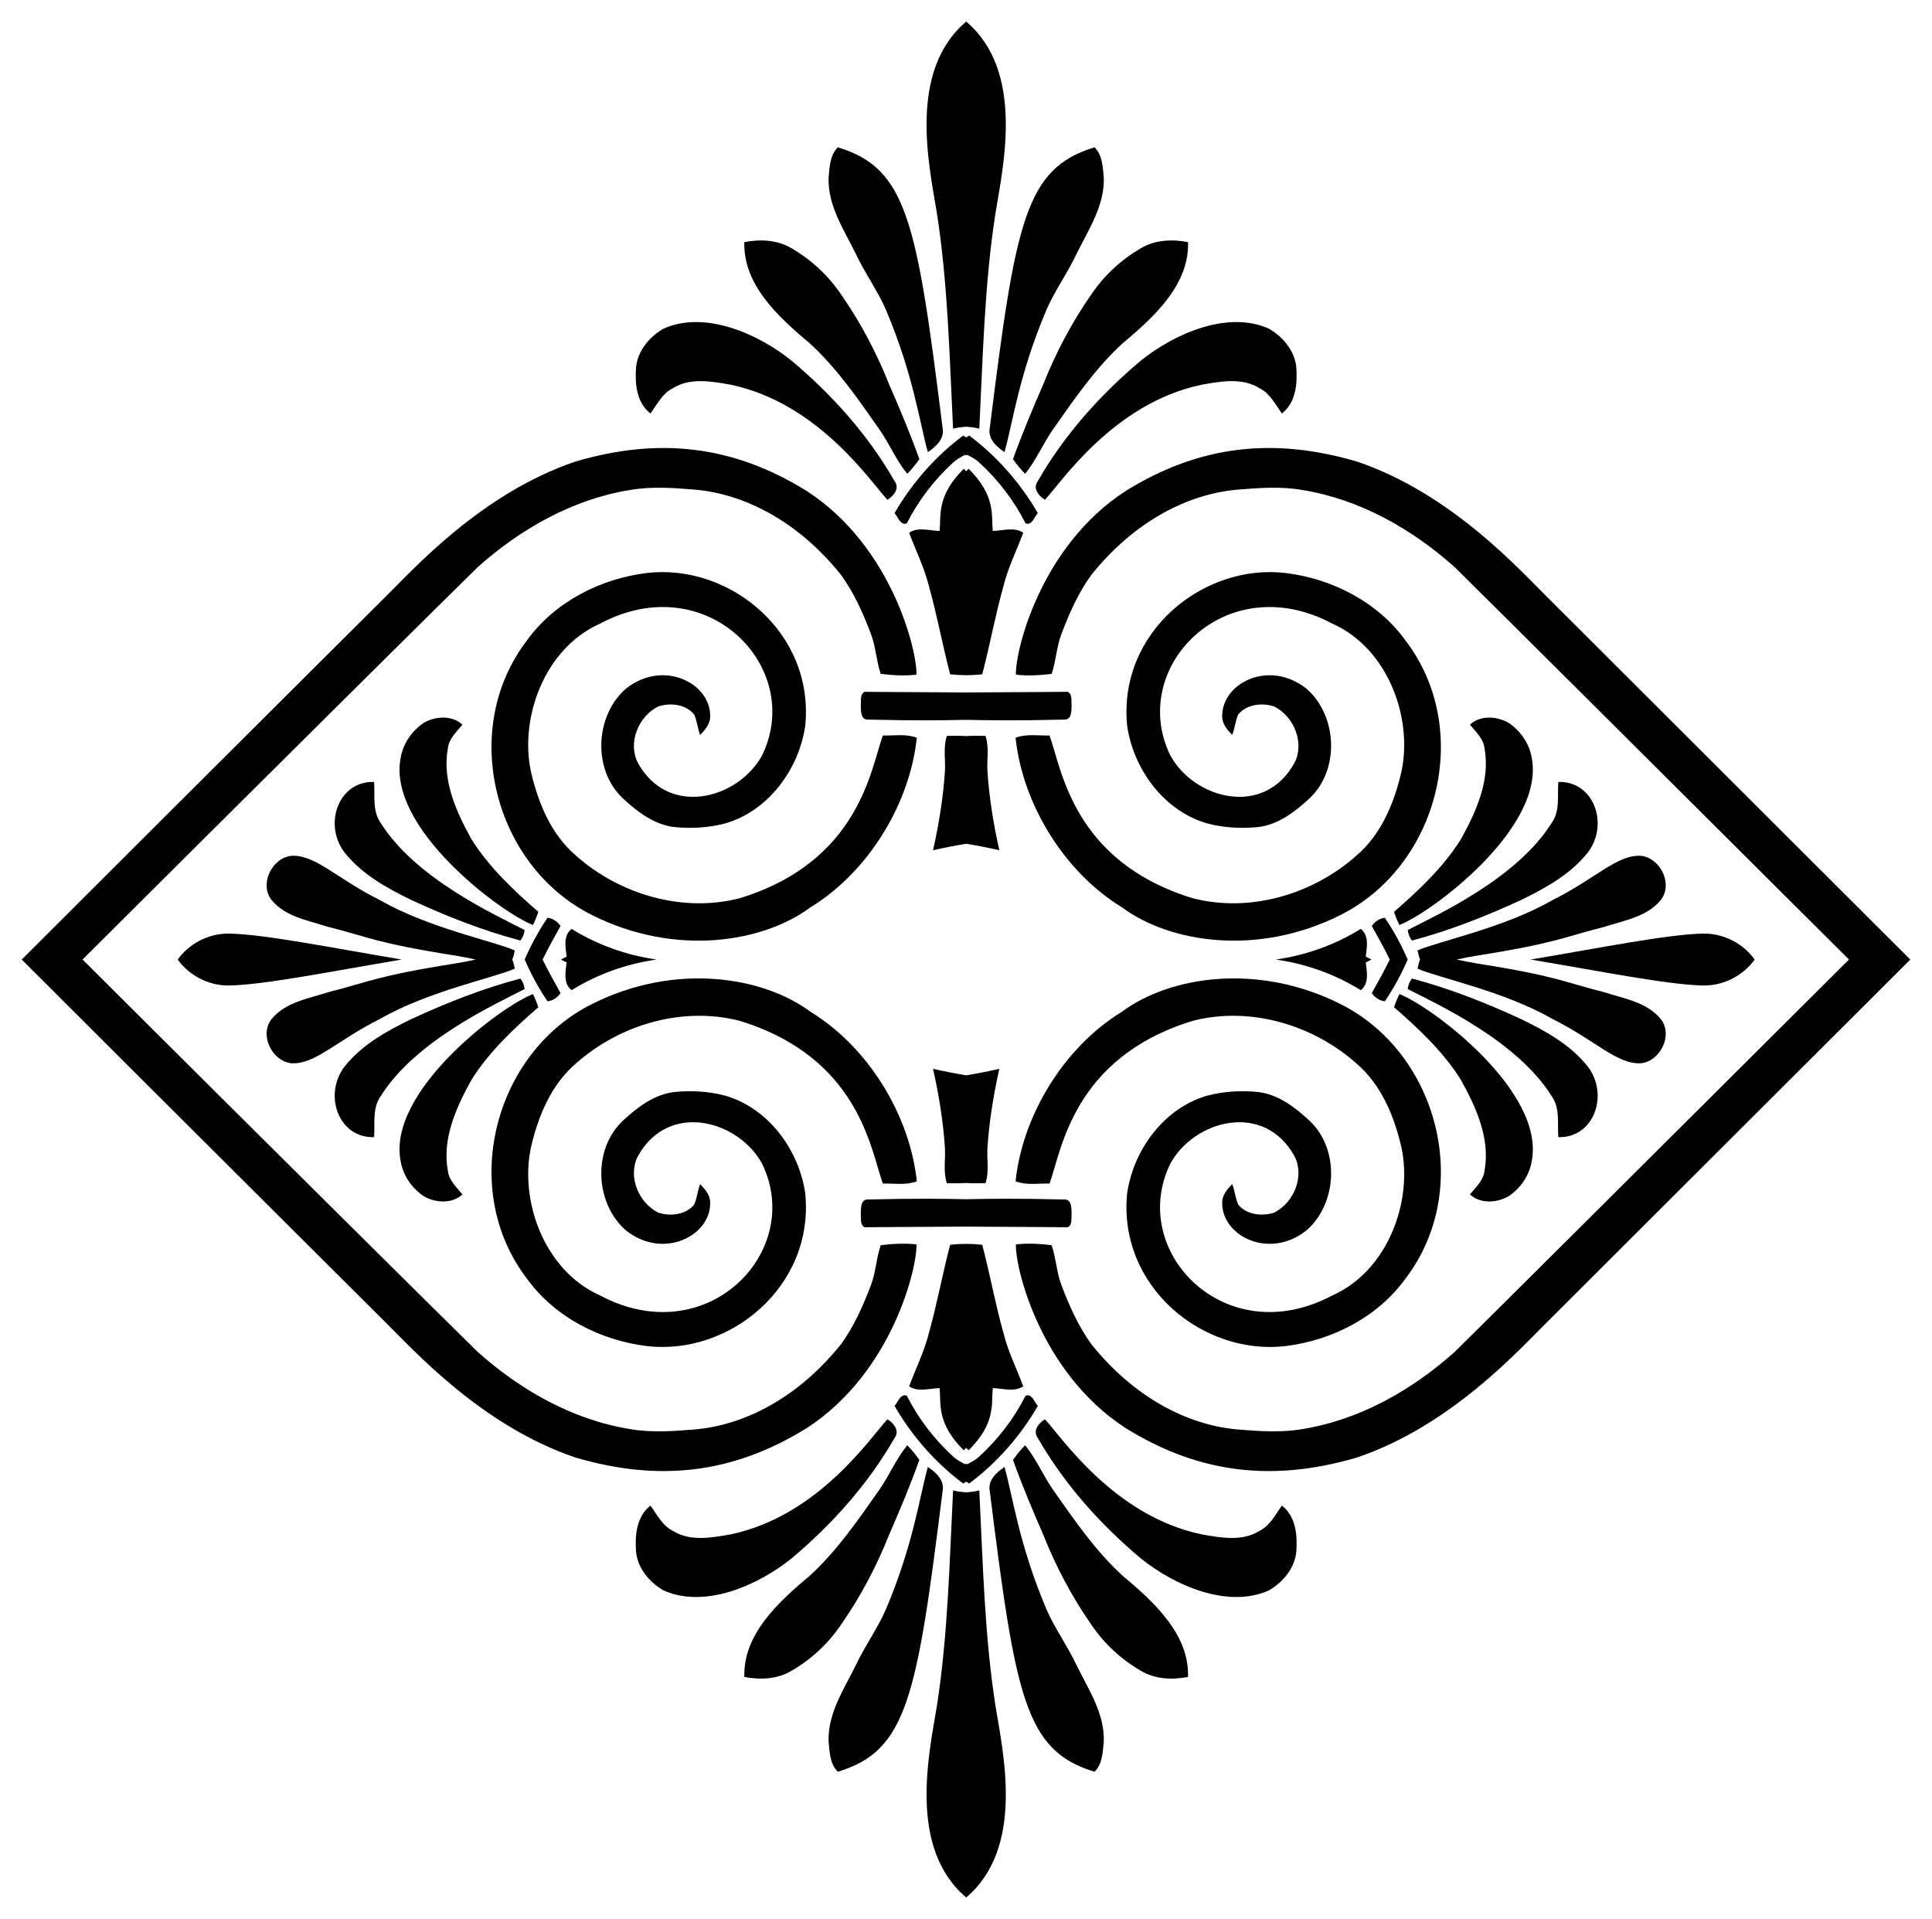
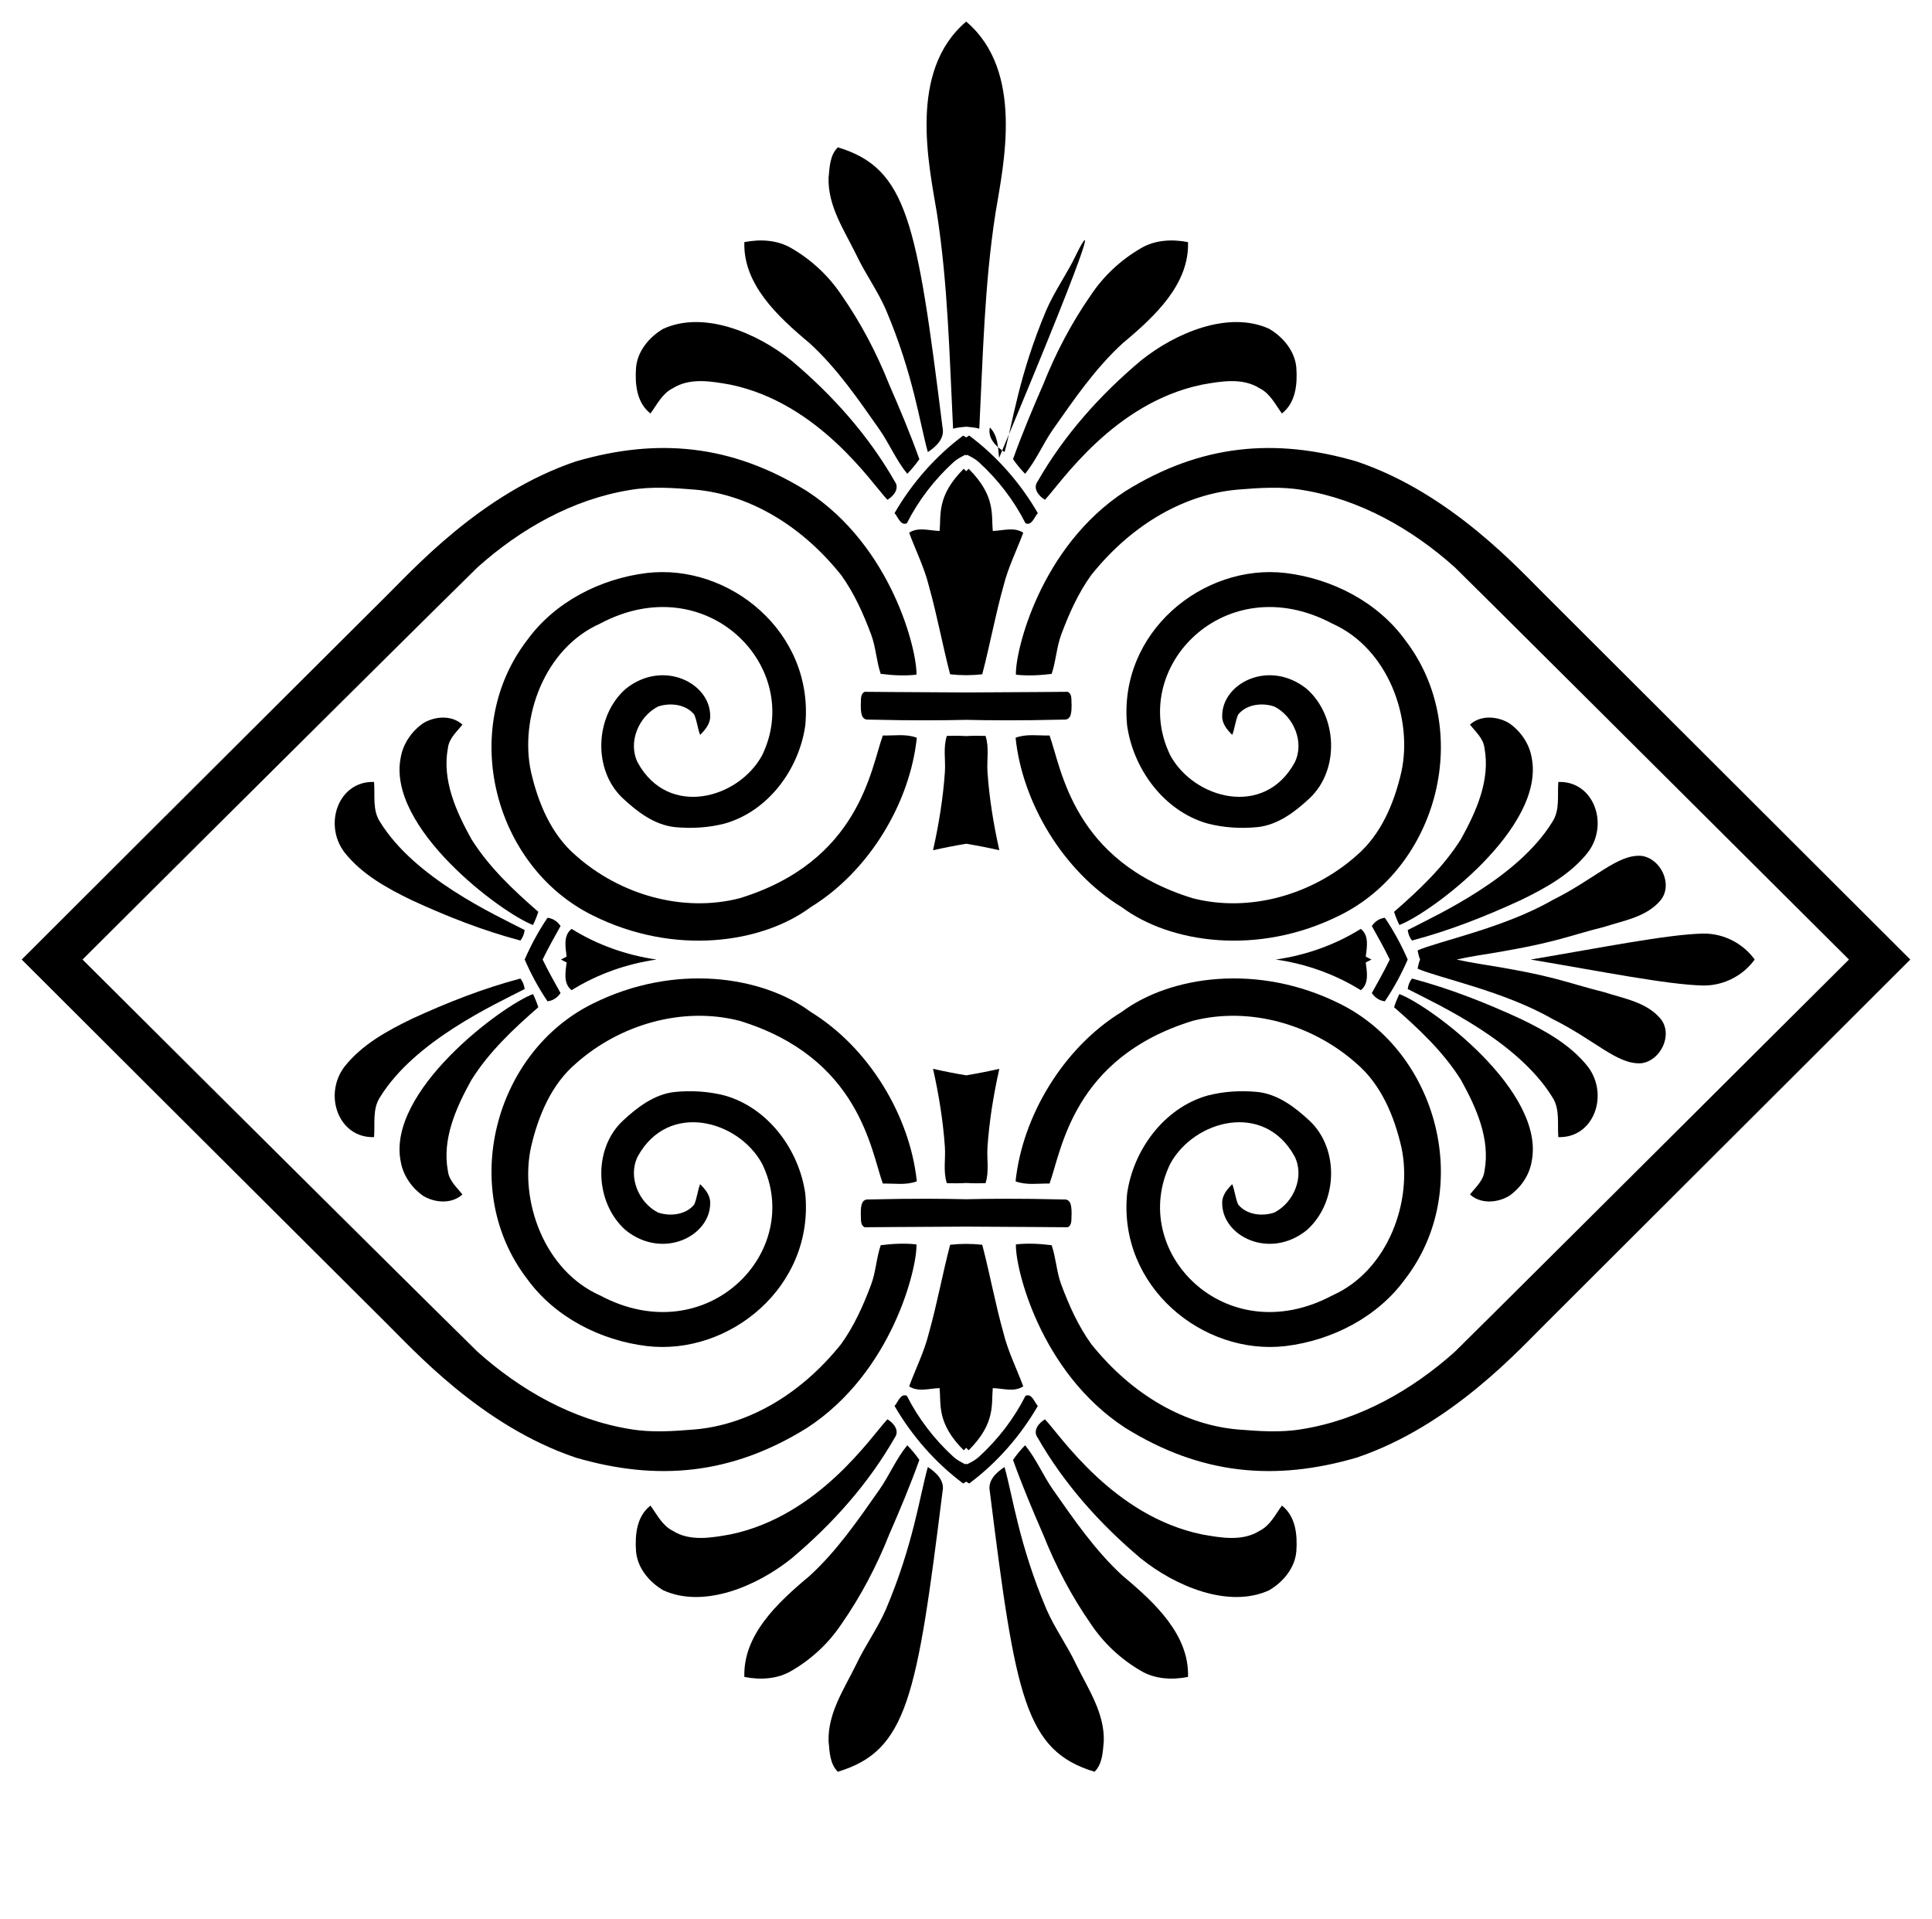
<svg xmlns="http://www.w3.org/2000/svg" version="1.1" id="Layer_1" x="0px" y="0px" viewBox="0 0 1647.955 1636.809" enable-background="new 0 0 1647.955 1636.809" xml:space="preserve">
  <g>
    <path d="M18.53,818.405c138.394,138.274,308.601,307.733,309.568,308.692c23.597,23.097,81.772,88.769,163.054,116.149   c69.718,20.345,132.926,14.598,197.199-25.343c72.958-47.467,94.118-137.055,93.364-156.54   c-10.153-1.128-20.402-0.572-30.475,0.699c-3.766,11.043-4.147,22.896-8.278,33.828c-6.642,17.669-14.411,35.131-25.502,50.48   c-35.797,44.755-81.115,68.974-124.618,72.82c-18.4,1.494-37.117,2.892-55.437-0.302c-48.859-7.865-93.555-33.24-130.084-65.956   c-17.709-17.174-185.322-183.411-336.927-334.528C221.998,667.287,389.611,501.051,407.32,483.877   c36.529-32.716,81.225-58.091,130.084-65.956c18.32-3.194,37.038-1.795,55.437-0.302c43.503,3.846,88.821,28.065,124.618,72.82   c11.091,15.349,18.86,32.811,25.502,50.479c4.131,10.932,4.513,22.785,8.278,33.828c10.074,1.271,20.322,1.827,30.475,0.7   c0.754-19.485-20.406-109.072-93.364-156.54c-64.273-39.941-127.481-45.688-197.199-25.343   c-81.281,27.38-139.456,93.052-163.054,116.149C327.131,510.672,156.924,680.13,18.53,818.405z" />
    <path d="M1577.121,818.405c-169.37,168.786-324.654,323.366-336.163,334.528c-36.529,32.716-81.225,58.091-130.084,65.956   c-18.32,3.194-37.037,1.795-55.437,0.302c-43.503-3.846-88.821-28.065-124.618-72.82c-11.091-15.349-18.86-32.811-25.502-50.48   c-4.131-10.931-4.513-22.785-8.278-33.828c-10.074-1.271-20.322-1.827-30.476-0.699c-0.754,19.485,20.406,109.072,93.364,156.539   c64.274,39.941,127.481,45.688,197.199,25.343c81.281-27.38,139.457-93.052,163.054-116.149   c0.607-0.603,148.206-147.905,309.244-308.693c-161.038-160.788-308.636-308.09-309.244-308.693   c-23.597-23.097-81.773-88.769-163.054-116.149c-69.718-20.345-132.926-14.598-197.199,25.343   c-72.958,47.467-94.118,137.055-93.364,156.539c10.153,1.128,20.402,0.572,30.476-0.699c3.765-11.043,4.147-22.896,8.278-33.828   c6.642-17.669,14.411-35.131,25.502-50.48c35.797-44.755,81.115-68.974,124.618-72.82c18.4-1.493,37.117-2.892,55.437,0.302   c48.859,7.865,93.555,33.24,130.084,65.956C1252.467,495.038,1407.751,649.618,1577.121,818.405z" />
    <path d="M807.646,1009.152c5.488,0.156,11.003,0.179,16.493-0.164c5.489,0.343,11.004,0.32,16.493,0.164   c3.305-10.01,0.953-20.624,1.684-30.889c1.483-21.897,5.138-44.598,10.098-66.631c-9.343,2.103-18.805,3.972-28.276,5.539   c-9.47-1.568-18.933-3.436-28.276-5.539c4.96,22.034,8.615,44.734,10.098,66.631C806.692,988.528,804.341,999.142,807.646,1009.152   z" />
    <path d="M807.646,627.657c5.488-0.156,11.003-0.179,16.493,0.164c5.489-0.343,11.004-0.32,16.493-0.164   c3.305,10.01,0.953,20.624,1.684,30.889c1.483,21.897,5.138,44.598,10.098,66.631c-9.343-2.103-18.805-3.972-28.276-5.539   c-9.47,1.568-18.933,3.436-28.276,5.54c4.96-22.034,8.615-44.734,10.098-66.631C806.692,648.281,804.341,637.667,807.646,627.657z" />
-     <path d="M151.575,818.405c9.353,13.056,25.681,22.407,44.039,22.149c30.636-0.714,86.409-11.967,147.056-22.149   c-60.648-10.182-116.42-21.435-147.056-22.149C177.256,795.998,160.928,805.349,151.575,818.405z" />
    <path d="M1305.609,818.405c60.647,10.181,116.419,21.435,147.055,22.149c18.358,0.258,34.686-9.093,44.039-22.149   c-9.353-13.056-25.681-22.407-44.039-22.149C1422.028,796.969,1366.256,808.223,1305.609,818.405z" />
-     <path d="M405.798,818.405c-5.446,1.131-10.886,2.308-16.368,3.177c-69.032,10.9-74.171,15.799-109.698,24.723   c-16.747,5.466-36.036,8.389-47.953,22.721c-10.805,13.41-0.064,35.687,16.398,37.816c20.469,1.533,39.274-19.607,76.14-37.88   c41.015-23.643,97.831-35.15,114.799-42.789c-0.542-2.249-1.024-5.358-2.17-7.769c1.145-2.411,1.628-5.52,2.17-7.769   c-16.968-7.639-73.784-19.146-114.799-42.789c-36.867-18.272-55.672-39.413-76.14-37.88c-16.461,2.129-27.202,24.406-16.398,37.816   c11.917,14.332,31.206,17.256,47.953,22.721c35.527,8.924,40.666,13.824,109.698,24.723   C394.912,816.097,400.352,817.274,405.798,818.405z" />
    <path d="M1211.333,818.405c-1.145,2.411-1.628,5.52-2.17,7.769c16.968,7.639,73.784,19.146,114.799,42.789   c36.867,18.272,55.672,39.413,76.14,37.88c16.461-2.129,27.202-24.406,16.398-37.816c-11.917-14.332-31.206-17.255-47.954-22.721   c-35.527-8.924-40.666-13.824-109.698-24.723c-5.482-0.87-10.922-2.047-16.368-3.177c5.446-1.131,10.885-2.308,16.368-3.177   c69.032-10.9,74.171-15.799,109.698-24.723c16.747-5.466,36.037-8.389,47.954-22.721c10.804-13.41,0.063-35.687-16.398-37.816   c-20.468-1.533-39.274,19.607-76.14,37.88c-41.015,23.643-97.831,35.15-114.799,42.789   C1209.706,812.884,1210.188,815.993,1211.333,818.405z" />
    <path d="M447.541,818.405c5.105,11.762,11.585,23.996,19.491,35.623c4.671-0.54,8.485-3.178,11.106-7.039   c-5.225-9.351-10.563-18.839-15.299-28.584c4.736-9.744,10.074-19.232,15.299-28.584c-2.622-3.861-6.435-6.499-11.106-7.039   C459.126,794.409,452.646,806.642,447.541,818.405z" />
    <path d="M1185.439,818.405c-4.736,9.744-10.074,19.232-15.299,28.584c2.622,3.861,6.435,6.499,11.106,7.039   c7.906-11.627,14.386-23.861,19.491-35.623c-5.105-11.762-11.585-23.996-19.491-35.623c-4.671,0.541-8.485,3.178-11.106,7.039   C1175.365,799.172,1180.703,808.66,1185.439,818.405z" />
    <path d="M319.056,969.874c0.953-11.536-1.605-24.136,5.275-34.352c29.547-47.713,97.15-78.553,123.188-91.95   c-0.397-3.321-1.605-6.371-3.623-8.961c-31.842,8.421-62.682,20.576-92.57,34.352c-21.18,10.249-42.535,21.975-57.423,40.74   C275.52,933.832,288.804,970.867,319.056,969.874z" />
    <path d="M319.056,666.935c0.953,11.536-1.605,24.136,5.275,34.352c29.547,47.713,97.15,78.553,123.188,91.95   c-0.397,3.321-1.605,6.371-3.623,8.961c-31.842-8.421-62.682-20.576-92.57-34.352c-21.18-10.249-42.535-21.975-57.423-40.74   C275.52,702.977,288.804,665.942,319.056,666.935z" />
    <path d="M1354.374,909.703c-14.888-18.765-36.243-30.491-57.423-40.74c-29.887-13.776-60.728-25.931-92.57-34.352   c-2.018,2.59-3.226,5.641-3.623,8.961c26.038,13.397,93.641,44.237,123.188,91.95c6.88,10.216,4.322,22.817,5.275,34.352   C1359.474,970.867,1372.758,933.832,1354.374,909.703z" />
    <path d="M1354.374,727.106c-14.888,18.765-36.243,30.491-57.423,40.74c-29.887,13.776-60.728,25.931-92.57,34.352   c-2.018-2.59-3.226-5.641-3.623-8.961c26.038-13.397,93.641-44.237,123.188-91.95c6.88-10.216,4.322-22.817,5.275-34.352   C1359.474,665.942,1372.758,702.977,1354.374,727.106z" />
    <path d="M478.464,818.405c1.626,0.827,3.263,1.634,4.854,2.494c-0.938,7.897-3.051,18.018,4.258,23.643   c21.987-13.693,46.846-22.473,72.446-26.137c-25.601-3.664-50.459-12.444-72.446-26.137c-7.309,5.625-5.196,15.746-4.258,23.643   C481.728,816.771,480.09,817.577,478.464,818.405z" />
    <path d="M1088.255,818.405c25.601,3.664,50.46,12.443,72.447,26.137c7.309-5.625,5.196-15.746,4.258-23.643   c1.59-0.86,3.227-1.667,4.854-2.494c-1.626-0.827-3.263-1.634-4.854-2.494c0.938-7.897,3.051-18.018-4.258-23.643   C1138.715,805.961,1113.856,814.74,1088.255,818.405z" />
    <path d="M341.889,991.118c2.081,11.678,9.438,22.149,19.131,28.886c9.978,6.006,24.358,7.102,33.415-1.255   c-4.878-6.117-11.425-11.742-12.378-19.941c-5.148-27.393,7.055-54.245,20.02-77.666c15.015-23.977,35.894-43.584,57.09-62.047   c-1.224-3.861-2.765-7.627-4.529-11.234C428.033,857.847,329.327,931,341.889,991.118z" />
    <path d="M341.889,645.691c2.081-11.678,9.438-22.149,19.131-28.886c9.978-6.006,24.358-7.102,33.415,1.255   c-4.878,6.117-11.425,11.742-12.378,19.941c-5.148,27.393,7.055,54.245,20.02,77.666c15.015,23.977,35.894,43.584,57.09,62.047   c-1.224,3.861-2.765,7.627-4.529,11.234C428.033,778.962,329.327,705.809,341.889,645.691z" />
    <path d="M1287.258,1020.005c9.692-6.737,17.049-17.208,19.13-28.886c12.563-60.118-86.144-133.271-112.749-143.256   c-1.764,3.607-3.305,7.373-4.528,11.234c21.196,18.463,42.074,38.07,57.089,62.047c12.965,23.421,25.168,50.273,20.02,77.666   c-0.953,8.199-7.5,13.823-12.377,19.941C1262.9,1027.107,1277.28,1026.01,1287.258,1020.005z" />
    <path d="M1287.258,616.804c9.692,6.737,17.049,17.208,19.13,28.886c12.563,60.118-86.144,133.271-112.749,143.256   c-1.764-3.607-3.305-7.373-4.528-11.234c21.196-18.463,42.074-38.07,57.089-62.047c12.965-23.421,25.168-50.273,20.02-77.666   c-0.953-8.199-7.5-13.823-12.377-19.941C1262.9,609.702,1277.28,610.799,1287.258,616.804z" />
    <path d="M449.776,1090.997c23.595,32.493,62.38,52.243,101.817,57.074c70.625,8.391,143.087-50.742,135.28-130.1   c-5.322-37.291-31.54-73.042-68.625-83.56c-13.935-3.607-28.569-4.449-42.853-3.035c-17.414,1.97-31.969,13.156-44.362,24.755   c-25.645,24.311-23.531,70.119,2.686,93.158c31.859,25.525,72.414,4.904,72.057-23.373c0.111-6.499-4.274-11.615-8.58-15.921   c-2.208,5.641-2.606,11.853-5.068,17.399c-7.23,8.85-20.497,10.264-30.809,6.817c-16.652-8.485-26.027-30.698-17.272-47.969   c26.075-47.268,85.711-30.836,105.964,6.244c36.513,74.7-46.833,161.033-138.124,112.447   c-47.763-21.215-68.924-80.859-58.933-126.588c6.149-26.583,17.255-53.451,38.547-71.501   c37.212-32.986,90.727-48.716,139.459-36.148c102.388,31.49,111.806,110.619,122.076,138.791   c9.645-0.238,19.719,1.605,28.982-1.907c-5.733-55.221-40.425-113.833-90.599-144.559c-41.063-30.508-115.858-41.973-186.045-6.88   C421.402,897.765,390.859,1014.499,449.776,1090.997z" />
    <path d="M449.776,545.812c23.595-32.493,62.38-52.243,101.817-57.074c70.625-8.391,143.087,50.742,135.28,130.1   c-5.322,37.292-31.54,73.042-68.625,83.56c-13.935,3.607-28.569,4.449-42.853,3.035c-17.414-1.97-31.969-13.156-44.362-24.755   c-25.645-24.311-23.531-70.119,2.686-93.158c31.859-25.525,72.414-4.904,72.057,23.373c0.111,6.499-4.274,11.615-8.58,15.921   c-2.208-5.641-2.606-11.853-5.068-17.399c-7.23-8.85-20.497-10.264-30.809-6.817c-16.652,8.485-26.027,30.698-17.272,47.969   c26.075,47.268,85.711,30.836,105.964-6.244c36.513-74.7-46.833-161.033-138.124-112.447   c-47.763,21.215-68.924,80.859-58.933,126.588c6.149,26.583,17.255,53.451,38.547,71.501   c37.212,32.986,90.727,48.716,139.459,36.148c102.388-31.49,111.806-110.619,122.076-138.791   c9.645,0.238,19.719-1.605,28.982,1.907c-5.733,55.221-40.425,113.833-90.599,144.559c-41.063,30.508-115.858,41.973-186.045,6.88   C421.402,739.044,390.859,622.31,449.776,545.812z" />
    <path d="M1096.685,1148.07c39.437-4.83,78.222-24.58,101.817-57.073c58.917-76.498,28.374-193.232-55.596-234.857   c-70.187-35.094-144.982-23.628-186.045,6.88c-50.175,30.726-84.866,89.339-90.599,144.559c9.263,3.511,19.337,1.668,28.982,1.907   c10.269-28.172,19.688-107.301,122.076-138.791c48.732-12.568,102.246,3.162,139.458,36.147   c21.292,18.05,32.398,44.919,38.547,71.501c9.991,45.73-11.169,105.373-58.933,126.588   c-91.29,48.586-174.637-37.747-138.124-112.447c20.253-37.08,79.89-53.512,105.964-6.244c8.755,17.271-0.62,39.484-17.271,47.969   c-10.312,3.448-23.579,2.034-30.809-6.816c-2.463-5.545-2.86-11.758-5.068-17.398c-4.306,4.306-8.691,9.422-8.58,15.921   c-0.357,28.276,40.198,48.897,72.057,23.373c26.217-23.039,28.33-68.847,2.685-93.158c-12.393-11.599-26.948-22.785-44.362-24.755   c-14.284-1.414-28.918-0.572-42.853,3.035c-37.085,10.519-63.302,46.269-68.625,83.56   C953.598,1097.328,1026.06,1156.461,1096.685,1148.07z" />
    <path d="M1096.685,488.739c39.437,4.83,78.222,24.58,101.817,57.073c58.917,76.498,28.374,193.232-55.596,234.857   c-70.187,35.094-144.982,23.628-186.045-6.88c-50.175-30.726-84.866-89.339-90.599-144.559c9.263-3.511,19.337-1.668,28.982-1.907   c10.269,28.172,19.688,107.301,122.076,138.791c48.732,12.569,102.246-3.162,139.458-36.147   c21.292-18.05,32.398-44.919,38.547-71.501c9.991-45.73-11.169-105.373-58.933-126.588   c-91.29-48.586-174.637,37.747-138.124,112.447c20.253,37.08,79.89,53.512,105.964,6.244c8.755-17.271-0.62-39.484-17.271-47.969   c-10.312-3.448-23.579-2.034-30.809,6.816c-2.463,5.545-2.86,11.758-5.068,17.399c-4.306-4.306-8.691-9.422-8.58-15.921   c-0.357-28.276,40.198-48.897,72.057-23.373c26.217,23.039,28.33,68.847,2.685,93.158c-12.393,11.599-26.948,22.785-44.362,24.755   c-14.284,1.414-28.918,0.572-42.853-3.035c-37.085-10.519-63.302-46.269-68.625-83.56   C953.598,539.481,1026.06,480.348,1096.685,488.739z" />
    <path d="M914.056,1035.512c-0.127-4.608,0.27-12.918-6.419-12.457c-40.127-0.975-64.762-0.617-83.498-0.213   c-18.736-0.404-43.371-0.762-83.498,0.213c-6.689-0.461-6.292,7.849-6.419,12.457c0.429,3.734-0.826,9.184,3.289,11.234   c0,0,43.107-0.359,86.628-0.547c43.52,0.187,86.628,0.547,86.628,0.547C914.882,1044.696,913.627,1039.246,914.056,1035.512z" />
    <path d="M914.056,601.297c-0.127,4.608,0.27,12.918-6.419,12.457c-40.127,0.975-64.762,0.617-83.498,0.213   c-18.736,0.404-43.371,0.762-83.498-0.213c-6.689,0.461-6.292-7.849-6.419-12.457c0.429-3.734-0.826-9.184,3.289-11.234   c0,0,43.107,0.359,86.628,0.547c43.52-0.187,86.628-0.547,86.628-0.547C914.882,592.113,913.627,597.563,914.056,601.297z" />
    <path d="M756.943,1210.546c-13.518,14.284-58.468,82.534-133.897,98.178c-16.191,2.876-34.559,6.244-49.336-3.162   c-8.898-4.481-13.267-13.776-18.876-21.419c-11.854,9.216-13.283,25.073-12.314,38.944c1.144,14.205,11.266,26.297,23.198,33.272   c34.502,15.788,79.948-3.381,109.492-27.186c34.734-29.173,65.463-63.556,88.026-103.025   C767.589,1220.175,762.139,1213.581,756.943,1210.546z" />
    <path d="M756.943,426.263c-13.518-14.284-58.468-82.534-133.897-98.178c-16.191-2.876-34.559-6.244-49.336,3.162   c-8.898,4.481-13.267,13.776-18.876,21.419c-11.854-9.216-13.283-25.073-12.314-38.944c1.144-14.205,11.266-26.296,23.198-33.272   c34.502-15.788,79.948,3.381,109.492,27.186c34.734,29.173,65.463,63.556,88.026,103.025   C767.589,416.634,762.139,423.228,756.943,426.263z" />
    <path d="M1025.232,1308.725c-75.429-15.645-120.379-83.895-133.897-98.179c-5.196,3.035-10.646,9.629-6.292,15.603   c22.562,39.469,53.292,73.852,88.025,103.025c29.543,23.805,74.99,42.974,109.492,27.186c11.933-6.976,22.054-19.067,23.198-33.272   c0.969-13.871-0.461-29.729-12.314-38.944c-5.609,7.643-9.978,16.938-18.876,21.419   C1059.79,1314.969,1041.423,1311.601,1025.232,1308.725z" />
    <path d="M1025.232,328.084c-75.429,15.645-120.379,83.895-133.897,98.179c-5.196-3.035-10.646-9.629-6.292-15.603   c22.562-39.469,53.292-73.852,88.025-103.025c29.543-23.805,74.99-42.974,109.492-27.186c11.933,6.976,22.054,19.067,23.198,33.272   c0.969,13.871-0.461,29.729-12.314,38.944c-5.609-7.643-9.978-16.938-18.876-21.419   C1059.79,321.84,1041.423,325.208,1025.232,328.084z" />
    <path d="M872.808,1182.454c-5.593-15.126-12.95-29.633-16.827-45.363c-7.007-24.898-11.599-50.4-18.145-75.41   c-4.544-0.474-9.118-0.754-13.697-0.764c-4.578,0.009-9.152,0.289-13.697,0.764c-6.546,25.01-11.138,50.511-18.145,75.41   c-3.877,15.73-11.234,30.237-16.826,45.363c7.833,5.132,17.351,1.684,25.994,1.494c1.331,13.755-2.655,29.822,20.561,53.038   c0.722-0.69,1.427-1.395,2.114-2.114c0.686,0.72,1.391,1.425,2.114,2.114c23.216-23.216,19.229-39.283,20.56-53.038   C855.457,1184.139,864.974,1187.587,872.808,1182.454z" />
    <path d="M872.808,454.355c-5.593,15.126-12.95,29.633-16.827,45.363c-7.007,24.898-11.599,50.4-18.145,75.41   c-4.544,0.474-9.118,0.754-13.697,0.764c-4.578-0.009-9.152-0.289-13.697-0.764c-6.546-25.01-11.138-50.512-18.145-75.41   c-3.877-15.73-11.234-30.237-16.826-45.363c7.833-5.132,17.351-1.684,25.994-1.494c1.331-13.755-2.655-29.822,20.561-53.038   c0.722,0.69,1.427,1.395,2.114,2.114c0.686-0.72,1.391-1.424,2.114-2.114c23.216,23.216,19.229,39.283,20.56,53.038   C855.457,452.67,864.974,449.222,872.808,454.355z" />
    <path d="M824.918,1248.934c-0.261-0.2-0.52-0.402-0.779-0.604c-0.259,0.202-0.519,0.404-0.779,0.605   c-3.543-1.859-7.166-3.67-10.074-6.355c-16.239-14.841-29.84-32.477-39.754-52.085c-5.45-2.336-7.547,5.513-10.503,8.66   c14.793,25.565,34.877,48.509,58.567,66.162c0.855-0.516,1.703-1.042,2.543-1.578c0.84,0.536,1.688,1.062,2.543,1.578   c23.69-17.653,43.775-40.597,58.567-66.162c-2.956-3.146-5.053-10.995-10.503-8.66c-9.915,19.607-23.516,37.244-39.754,52.084   C832.084,1245.264,828.461,1247.075,824.918,1248.934z" />
    <path d="M824.918,387.875c-0.261,0.201-0.52,0.402-0.779,0.604c-0.259-0.202-0.519-0.404-0.779-0.605   c-3.543,1.859-7.166,3.67-10.074,6.355c-16.239,14.841-29.84,32.477-39.754,52.085c-5.45,2.336-7.547-5.513-10.503-8.66   c14.793-25.565,34.877-48.509,58.567-66.162c0.855,0.516,1.703,1.042,2.543,1.578c0.84-0.536,1.688-1.062,2.543-1.578   c23.69,17.653,43.775,40.597,58.567,66.162c-2.956,3.146-5.053,10.995-10.503,8.66c-9.915-19.607-23.516-37.244-39.754-52.084   C832.084,391.545,828.461,389.734,824.918,387.875z" />
    <path d="M758.485,1308.789c9.136-20.958,18.018-42.074,25.708-63.62c-3.098-4.433-6.53-8.628-10.296-12.457   c-9.517,11.52-15.19,25.518-23.691,37.705c-18.177,25.899-36.243,52.355-59.759,73.805c-27.545,22.988-56.64,50.276-55.532,86.071   c13.537,2.669,28.505,1.938,40.533-5.418c16.858-9.804,31.461-23.453,42.297-39.691   C734.286,1361.461,747.792,1335.657,758.485,1308.789z" />
    <path d="M758.485,328.02c9.136,20.958,18.018,42.074,25.708,63.62c-3.098,4.433-6.53,8.628-10.296,12.457   c-9.517-11.52-15.19-25.518-23.691-37.705c-18.177-25.899-36.243-52.355-59.759-73.805c-27.545-22.988-56.64-50.276-55.532-86.071   c13.537-2.669,28.505-1.938,40.533,5.418c16.858,9.804,31.461,23.452,42.297,39.691   C734.286,275.348,747.792,301.152,758.485,328.02z" />
    <path d="M957.83,1344.221c-23.516-21.45-41.582-47.906-59.759-73.805c-8.501-12.187-14.173-26.185-23.691-37.704   c-3.766,3.829-7.198,8.024-10.296,12.457c7.69,21.546,16.572,42.662,25.709,63.62c10.693,26.869,24.199,52.672,40.74,76.395   c10.836,16.239,25.439,29.887,42.297,39.691c12.028,7.356,26.996,8.087,40.533,5.418   C1014.471,1394.497,985.375,1367.209,957.83,1344.221z" />
    <path d="M957.83,292.588c-23.516,21.45-41.582,47.906-59.759,73.805c-8.501,12.187-14.173,26.185-23.691,37.705   c-3.766-3.829-7.198-8.024-10.296-12.457c7.69-21.546,16.572-42.662,25.709-63.62c10.693-26.868,24.199-52.672,40.74-76.395   c10.836-16.239,25.439-29.887,42.297-39.691c12.028-7.356,26.996-8.087,40.533-5.418   C1014.471,242.312,985.375,269.6,957.83,292.588z" />
    <path d="M791.439,1251.238c-7.08,25.074-12.235,65.759-35.687,121.17c-7.134,16.477-17.828,31.079-25.47,47.302   c-10.153,20.767-24.278,41.407-23.516,65.526c0.874,8.914,1.033,19.21,7.897,25.915c59.228-17.947,67.379-63.538,89.296-238.94   C806.009,1262.79,798.541,1255.894,791.439,1251.238z" />
    <path d="M791.439,385.571c-7.08-25.074-12.235-65.759-35.687-121.17c-7.134-16.477-17.828-31.079-25.47-47.302   c-10.153-20.767-24.278-41.407-23.516-65.526c0.874-8.914,1.033-19.21,7.897-25.915c59.228,17.947,67.379,63.538,89.296,238.94   C806.009,374.019,798.541,380.915,791.439,385.571z" />
    <path d="M917.996,1419.71c-7.642-16.223-18.336-30.825-25.47-47.302c-23.452-55.411-28.607-96.096-35.687-121.17   c-7.102,4.656-14.57,11.551-12.521,20.974c21.918,175.402,30.069,220.993,89.297,238.94c6.864-6.705,7.023-17.001,7.897-25.915   C942.275,1461.117,928.15,1440.477,917.996,1419.71z" />
-     <path d="M917.996,217.099c-7.642,16.223-18.336,30.825-25.47,47.302c-23.452,55.411-28.607,96.096-35.687,121.17   c-7.102-4.655-14.57-11.551-12.521-20.974c21.918-175.402,30.069-220.993,89.297-238.94c6.864,6.705,7.023,17.001,7.897,25.915   C942.275,175.692,928.15,196.332,917.996,217.099z" />
-     <path d="M849.101,1454.889c-9.422-60.776-10.709-122.378-13.776-183.694c-3.655,0.991-7.417,1.345-11.186,1.662   c-3.77-0.317-7.532-0.671-11.186-1.662c-3.067,61.316-4.354,122.917-13.776,183.693c-6.867,41.625-24.796,121.31,24.962,163.516   C873.897,1576.198,855.968,1496.513,849.101,1454.889z" />
+     <path d="M917.996,217.099c-7.642,16.223-18.336,30.825-25.47,47.302c-23.452,55.411-28.607,96.096-35.687,121.17   c-7.102-4.655-14.57-11.551-12.521-20.974c6.864,6.705,7.023,17.001,7.897,25.915   C942.275,175.692,928.15,196.332,917.996,217.099z" />
    <path d="M849.101,181.92c-9.422,60.776-10.709,122.378-13.776,183.694c-3.655-0.991-7.417-1.345-11.186-1.662   c-3.77,0.317-7.532,0.671-11.186,1.662c-3.067-61.316-4.354-122.918-13.776-183.693c-6.867-41.625-24.796-121.31,24.962-163.516   C873.897,60.611,855.968,140.296,849.101,181.92z" />
  </g>
</svg>